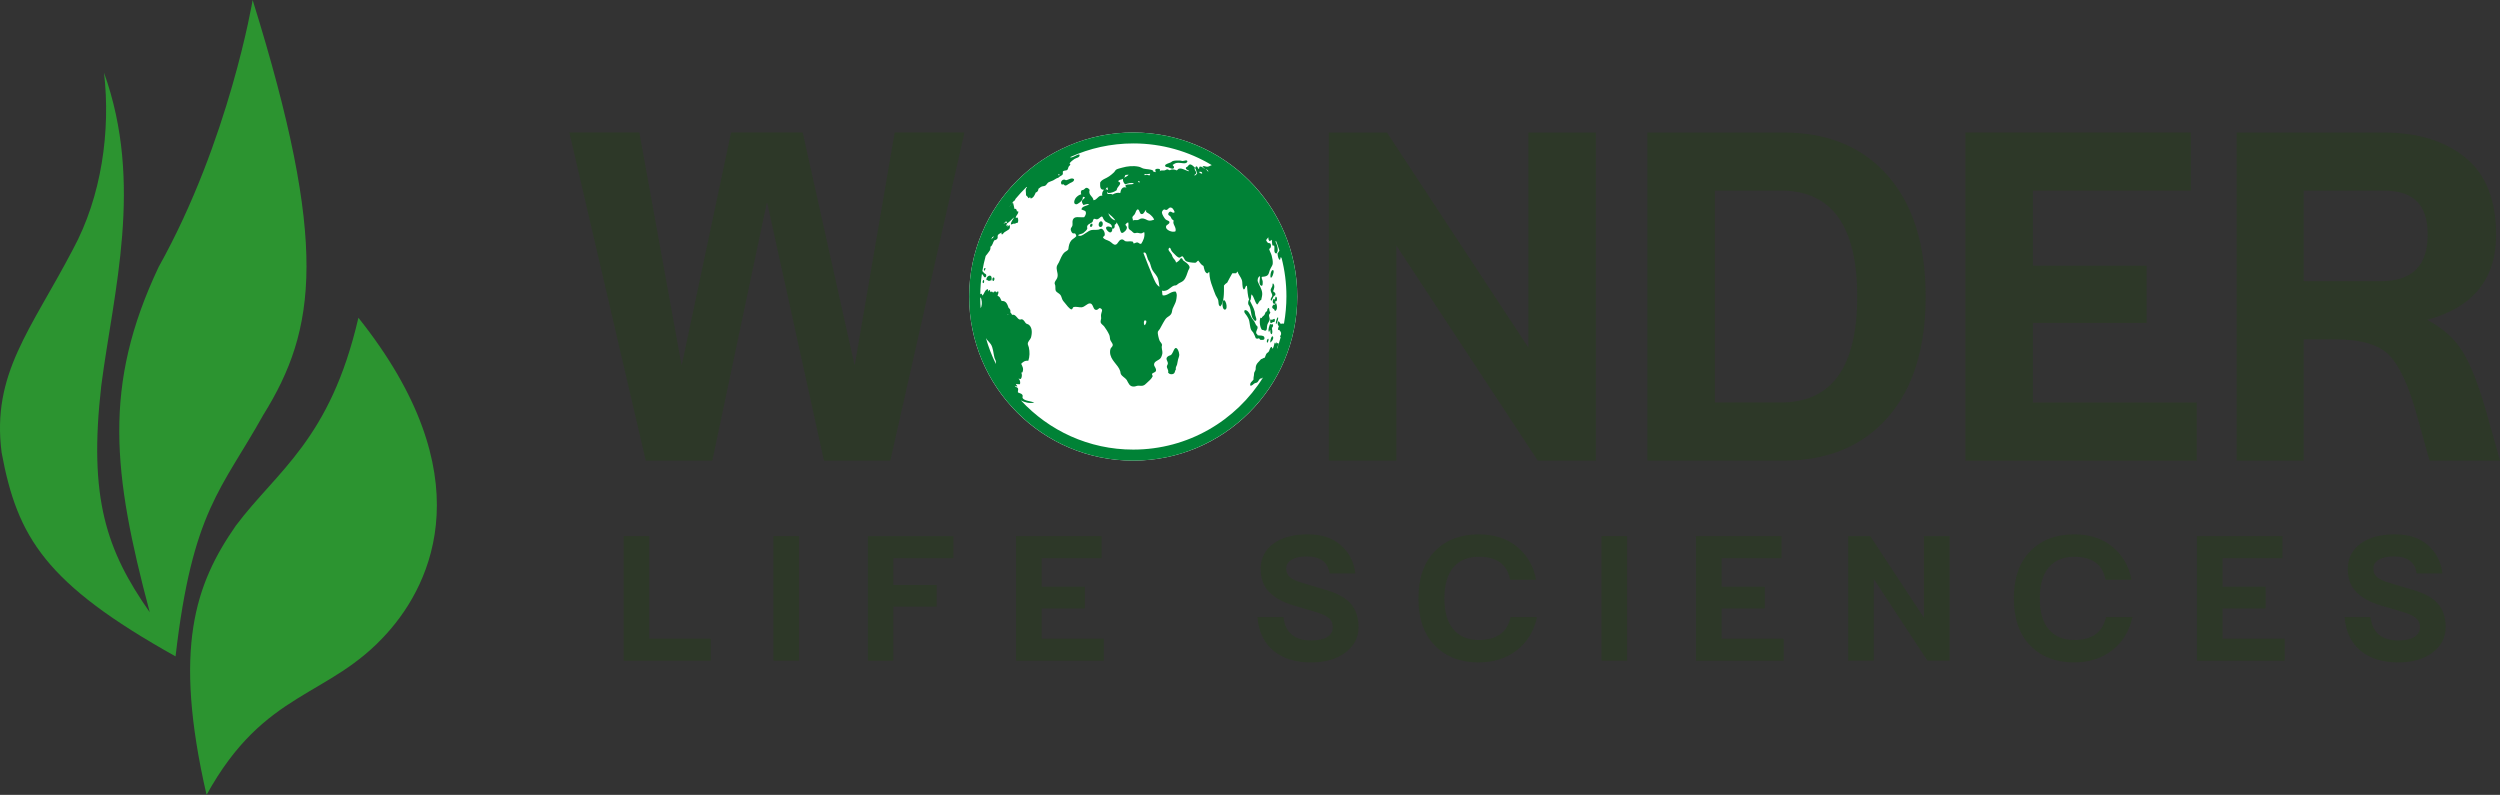
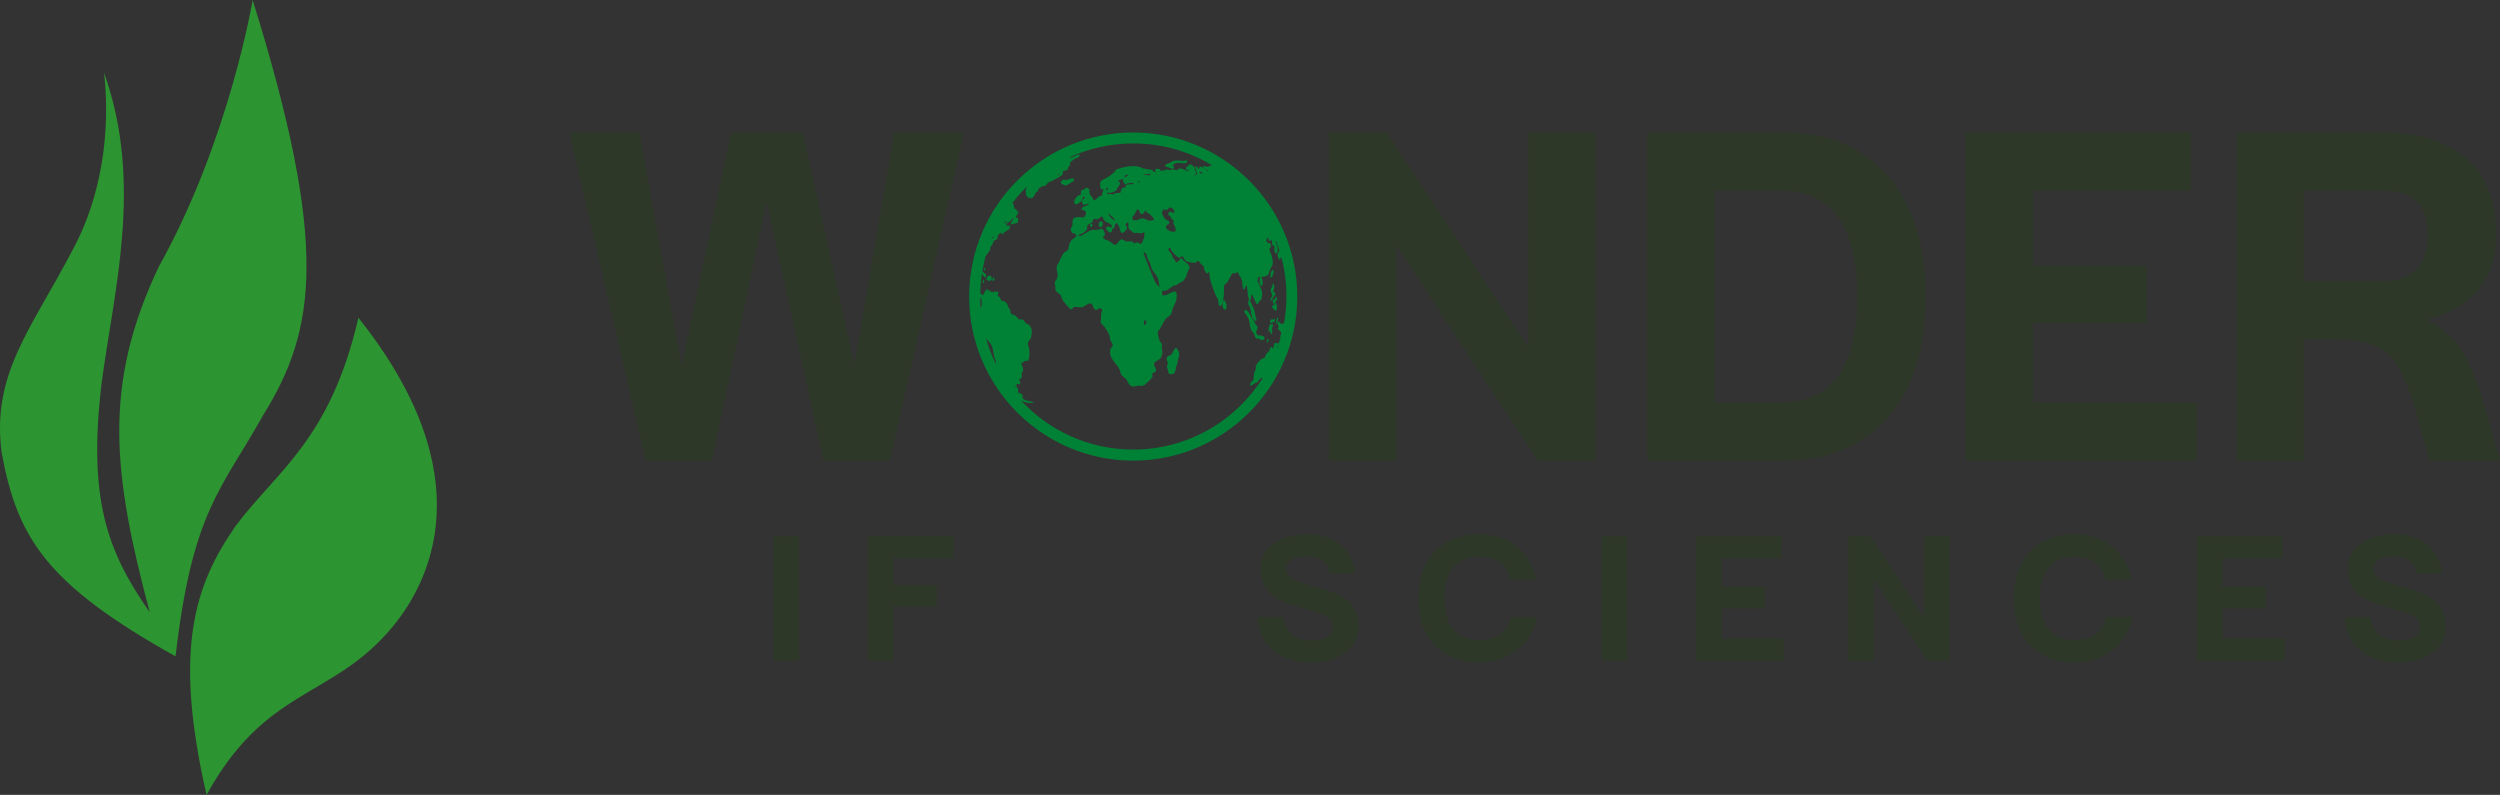
<svg xmlns="http://www.w3.org/2000/svg" id="Layer_2" data-name="Layer 2" viewBox="0 0 840.2 267.15">
  <rect x="0" y="0" width="840.2" height="267.15" fill="#333333" stroke="none" />
  <defs>
    <style>
      .cls-1 {
        fill: #2c9430;
        fill-rule: evenodd;
      }

      .cls-2 {
        fill: #fff;
      }

      .cls-3 {
        fill: #2d3828;
      }

      .cls-4 {
        fill: #008236;
      }
    </style>
  </defs>
  <g id="Layer_1-2" data-name="Layer 1">
    <g>
      <g>
        <path class="cls-1" d="M34.96,24.43c2.27,19.63-.85,41.64-10.43,59.34C10.39,110.83-2.9,125.64.55,152.13c5.29,28.46,14.67,44,58.45,68.47,5.65-49.11,15.52-56.1,29.46-81.11,17.94-28.84,22.04-57.31-3.55-139.49,0,0-7.83,47.2-31.59,89.72-18.85,39.87-15.45,69.28-2.99,116.05-14.53-20.73-20.63-38.29-16.29-76.18,4.1-31.62,14.31-67.8.92-105.15" />
        <path class="cls-1" d="M120.45,106.8c-9.49,41.1-27.4,51.43-41.22,69.91-13.56,19.53-21.19,40.94-9.81,90.44,19.59-35.57,41.15-32.38,60.77-54.47,15.14-16.88,32.23-53.26-9.74-105.89" />
      </g>
      <g>
        <g>
-           <path class="cls-3" d="M209.59,222.04v-41.86h8.61v34.45h20.67v7.42h-29.28Z" />
          <path class="cls-3" d="M259.93,222.04v-41.86h8.61v41.86h-8.61Z" />
          <path class="cls-3" d="M291.67,222.04v-41.86h28.76v7.42h-20.2v8.99h14.57v7.27h-14.57v18.19h-8.55Z" />
-           <path class="cls-3" d="M341.46,222.04v-41.86h28.76v7.42h-20.14v9.58h14.51v7.3h-14.51v10.16h20.9v7.42h-29.52Z" />
          <path class="cls-3" d="M440.62,222.63c-5.22,0-9.42-1.3-12.61-3.91-3.19-2.61-4.99-6.38-5.4-11.33h8.73c.6,5.22,3.7,7.83,9.28,7.85,2.39,0,4.21-.39,5.44-1.17,1.24-.78,1.85-1.87,1.85-3.27s-.47-2.42-1.42-3.17c-.94-.75-2.53-1.44-4.74-2.09l-6.95-2.04c-3.5-1.03-6.23-2.52-8.19-4.45-1.96-1.94-2.93-4.58-2.93-7.93s1.42-6.3,4.25-8.39c2.83-2.09,6.68-3.14,11.55-3.14s8.34,1.21,11.12,3.62c2.78,2.41,4.42,5.59,4.9,9.52h-8.67c-.53-3.83-3.11-5.74-7.77-5.72-2.06,0-3.71.36-4.93,1.08-1.23.72-1.84,1.71-1.84,2.98s.41,2.19,1.23,2.89c.82.7,2.23,1.35,4.23,1.96l7.88,2.34c3.95,1.15,6.76,2.73,8.44,4.74,1.67,2.01,2.51,4.62,2.51,7.81,0,3.43-1.46,6.25-4.39,8.48-2.93,2.23-6.79,3.34-11.58,3.34Z" />
          <path class="cls-3" d="M497,222.63c-6.13,0-11.05-1.88-14.74-5.65-3.7-3.77-5.55-9.06-5.55-15.87s1.84-12.1,5.53-15.87c3.69-3.77,8.61-5.65,14.76-5.65,5.29,0,9.62,1.43,12.99,4.28,3.37,2.85,5.45,6.51,6.25,10.96h-8.73c-.95-5.14-4.46-7.71-10.51-7.71-3.66,0-6.5,1.18-8.52,3.53-2.02,2.36-3.04,5.84-3.04,10.47s1.02,8.11,3.05,10.45c2.03,2.35,4.87,3.52,8.51,3.52,6.01,0,9.58-2.57,10.68-7.71h8.9c-1.07,4.79-3.36,8.52-6.86,11.21-3.5,2.69-7.75,4.03-12.73,4.03Z" />
          <path class="cls-3" d="M538.23,222.04v-41.86h8.61v41.86h-8.61Z" />
          <path class="cls-3" d="M569.97,222.04v-41.86h28.76v7.42h-20.14v9.58h14.51v7.3h-14.51v10.16h20.9v7.42h-29.52Z" />
          <path class="cls-3" d="M621.13,222.04v-41.86h7.42l18.04,27.44v-27.44h8.61v41.86h-7.42l-18.04-27.44v27.44h-8.61Z" />
          <path class="cls-3" d="M697.1,222.63c-6.13,0-11.05-1.88-14.74-5.65-3.7-3.77-5.55-9.06-5.55-15.87s1.84-12.1,5.53-15.87c3.69-3.77,8.61-5.65,14.76-5.65,5.29,0,9.62,1.43,12.99,4.28,3.37,2.85,5.45,6.51,6.25,10.96h-8.73c-.95-5.14-4.46-7.71-10.51-7.71-3.66,0-6.5,1.18-8.52,3.53-2.02,2.36-3.04,5.84-3.04,10.47s1.02,8.11,3.05,10.45c2.03,2.35,4.87,3.52,8.51,3.52,6.01,0,9.58-2.57,10.68-7.71h8.9c-1.07,4.79-3.36,8.52-6.86,11.21-3.5,2.69-7.75,4.03-12.73,4.03Z" />
          <path class="cls-3" d="M738.33,222.04v-41.86h28.76v7.42h-20.14v9.58h14.51v7.3h-14.51v10.16h20.9v7.42h-29.52Z" />
          <path class="cls-3" d="M805.98,222.63c-5.22,0-9.42-1.3-12.61-3.91s-4.99-6.38-5.4-11.33h8.73c.6,5.22,3.7,7.83,9.28,7.85,2.39,0,4.21-.39,5.44-1.17,1.24-.78,1.85-1.87,1.85-3.27s-.47-2.42-1.42-3.17c-.94-.75-2.53-1.44-4.74-2.09l-6.95-2.04c-3.5-1.03-6.23-2.52-8.19-4.45-1.96-1.94-2.93-4.58-2.93-7.93s1.42-6.3,4.25-8.39c2.83-2.09,6.68-3.14,11.55-3.14s8.34,1.21,11.12,3.62c2.78,2.41,4.42,5.59,4.9,9.52h-8.67c-.53-3.83-3.11-5.74-7.77-5.72-2.06,0-3.71.36-4.93,1.08-1.23.72-1.84,1.71-1.84,2.98s.41,2.19,1.23,2.89c.82.7,2.23,1.35,4.23,1.96l7.88,2.34c3.95,1.15,6.76,2.73,8.44,4.74,1.67,2.01,2.51,4.62,2.51,7.81,0,3.43-1.46,6.25-4.39,8.48-2.93,2.23-6.79,3.34-11.58,3.34Z" />
        </g>
        <g>
-           <circle class="cls-2" cx="380.85" cy="99.67" r="55.14" />
-           <path class="cls-3" d="M217.03,154.81l-25.69-110.28h23.53l14.15,77.98h.15l16.53-77.98h24.07l17.38,77.98h.15l13.38-77.98h23.46l-24.92,110.28h-22.3l-19.07-86.6h-.15l-18.3,86.6h-22.38Z" />
+           <path class="cls-3" d="M217.03,154.81l-25.69-110.28h23.53l14.15,77.98h.15l16.53-77.98h24.07l17.38,77.98l13.38-77.98h23.46l-24.92,110.28h-22.3l-19.07-86.6h-.15l-18.3,86.6h-22.38Z" />
          <path class="cls-3" d="M446.59,154.81V44.53h19.53l47.53,72.29V44.53h22.69v110.28h-19.53l-47.53-72.29v72.29h-22.69Z" />
          <path class="cls-3" d="M553.65,154.81V44.53h45.68c14.92,0,26.62,4.83,35.11,14.5,8.48,9.67,12.73,23.21,12.73,40.65s-4.26,30.98-12.77,40.64c-8.51,9.67-20.2,14.5-35.07,14.5h-45.68ZM576.33,135.27h22.15c17.12,0,25.69-11.87,25.69-35.61s-8.56-35.61-25.69-35.61h-22.15v71.21Z" />
          <path class="cls-3" d="M660.55,154.81V44.53h75.75v19.53h-53.07v25.23h38.22v19.23h-38.22v26.76h55.06v19.53h-77.75Z" />
          <path class="cls-3" d="M751.68,154.81V44.53h49.3c11.54,0,20.74,2.82,27.61,8.46,6.87,5.64,10.31,14.28,10.31,25.92,0,14.82-7.67,24.33-23,28.53v.15c5.33,2.82,9.34,6.51,12.04,11.07s5.34,11.51,7.96,20.84l4.31,15.3h-23.69l-4.23-15.15c-2.72-9.89-5.81-16.64-9.27-20.23-3.46-3.59-9.6-5.38-18.42-5.38h-10.38v40.76h-22.53ZM774.21,94.51h25.92c10.51,0,15.77-5.2,15.77-15.61s-4.97-14.84-14.92-14.84h-26.76v30.46Z" />
          <g>
            <path class="cls-4" d="M392.73,56.23c.4.31,1.66.81,1.83.11.12-.5-.34-.5-.46-.91.49-.26.77-.6,1.43-.69,1.4-.19,3.2.7,3.54-.51-.14-.66-1.12-.11-1.66-.11-.23,0-.49-.15-.8-.17-.52-.04-1.85-.04-2.46.17-.14.05-.53.38-.69.46-.73.35-1.97.55-1.89,1.14.06.44.79.44,1.14.51Z" />
            <path class="cls-4" d="M357.48,61.95c.64.99,1.38-.08,2.23-.46.61-.27,1.34-.56,1.26-1.26-.82-.69-1.85.23-2.74.34-.91-.73-2.15.52-1.43,1.43.29.04.44-.05.69-.06Z" />
            <path class="cls-4" d="M369.88,74.4c-.7.18-.97,1.83-.06,1.89,1.03.06,1.1-2.15.06-1.89Z" />
            <path class="cls-4" d="M366.45,76.23c.57.2.89-.57.63-1.03-.51-.19-.97.55-.63,1.03Z" />
            <path class="cls-4" d="M331.14,90.06c-.5-.05-.56.64-.4.91.16.25.63-.89.4-.91Z" />
            <path class="cls-4" d="M427.41,93.14c.43-.46,1.08-2.63.23-2.34-.69.16-.99,3.32-.23,2.34Z" />
            <path class="cls-4" d="M332.91,92.69c-.61-.3-1.59.62-1.37,1.43.35-.06.54.22.86.34.24-.16.35-.27.74-.17.22-.5.21-1.38-.23-1.6Z" />
            <path class="cls-4" d="M333.82,94.46c.37-.14.55-.87.23-1.2-.63-.14-.7,1.11-.23,1.2Z" />
            <path class="cls-4" d="M330.4,95.14c.33.13.44-.67.29-1.03-.46-.05-.61.83-.29,1.03Z" />
            <path class="cls-4" d="M427.75,95.31c-.05.06-.12.06-.08.41-.03.96-.74,1.07-.6,2.05.07.53.53,1,.51,1.49-.02.69-.82,1.09-.4,1.77.37.24.52-1.57,1.37-1.77.34-.7-.28-1.08-.69-1.37.34-.77.69-1.85.06-2.57-.05-.06-.1-.1-.17,0Z" />
            <path class="cls-4" d="M428.1,100.46c-.55.31-.49,1.95.4,1.6.22-.15.1-.58.11-.91.11.02.1.16.29.11.41-.31.38-1.41-.11-1.6-.25.29-.25.81-.34,1.26-.03-.23-.13-.62-.34-.46Z" />
            <path class="cls-4" d="M411.01,101.2c-.33.69-.18,2.99.69,2.86,1.26-.2.01-4.34-.69-2.86Z" />
            <path class="cls-4" d="M428.9,101.94c-.06-.13-.11,0-.17,0-.24.05-.13.48-.34.57-.07-.08-.05-.26-.23-.23-.33.29-.72.65-.57,1.14.11.35,1.03.55.8,1.14,1-.19.87-1.85.51-2.63Z" />
-             <path class="cls-4" d="M426.72,107.25c0-.42-.29-.98-.23-1.37.05-.33.56-.65.4-1.03-.46-.18-.09-1.21-.57-1.37-.37.19-.43.67-.51,1.14-.62.1-.57.79-.86,1.2-.29.42-.85.57-.91,1.09-.13-.06-.23-.15-.46-.11-.42,1.34-.11,3.32.57,4.11.42-.18.72.31,1.14.23.66-.13.41-1.24.63-2,.17-.61.79-1.19.8-1.89Z" />
            <path class="cls-4" d="M424.61,112.97c-.78-.33-1.1-.12-1.94-.29-.15-.19-.15-.53-.46-.57-.23-1.07.65-1.42.4-2.34-.05-.17-.33-.33-.46-.51-.23-.34-.36-.83-.63-1.26-.24-.37-.58-.69-.8-1.09-.53-.93-.79-1.73-1.43-2.34-.41-.39-1.24-.66-1.09.29.06.35.49.76.74,1.14.25.38.53.85.69,1.2.45,1.05.37,2.67.86,3.66.18.37.54.62.74.97.33.57.54,1.21.8,1.83.3.22.78.2,1.09,0,.19.18.28.45.51.57.35-.02.77.05,1.03-.06.49-.21.36-.97-.06-1.2Z" />
            <path class="cls-4" d="M429.47,106.63c-.55.32-.87,2.53-.57,2.29.42-.53.88-2.25.57-2.29Z" />
            <path class="cls-4" d="M427.12,107.37c-.27-.26-.3.78-.14,1.19.25.27.64-.42,1.17-.33.29.05.47-.79.17-1.09-.44.06-.75.52-1.2.23Z" />
            <path class="cls-4" d="M427.34,112.34c.49-.42.19-1.5.11-2.17.3-.17.58-.78.29-1.2-.28-.05-.38.08-.57.11-.14-.03-.12-.22-.34-.17-.25.68-.74,1.85-.4,2.57.15.34.25-.67.51-.51-.01.6-.01,1.19.4,1.37Z" />
-             <path class="cls-4" d="M426.9,115.02c-.05.43,1.49-1.19.86-1.94-.33-.39-.91,1.17-.86,1.94Z" />
            <path class="cls-4" d="M426.04,113.94c-.22.25-.38.7-.23,1.14.11.45.64-.66.5-1.07,0-.1-.07-.31-.27-.07Z" />
            <path class="cls-4" d="M394.9,117.08c-.57.5-.77,2.05-1.6,2.34-.61.14-1.23.53-1.26,1.14-.02.48.48,1.02.46,1.6-.01.35-.34.69-.34,1.03,0,.66.7,1.28.4,1.94.3.68,1.36.84,1.94.4.46-.35.34-1,.69-1.37-.18-.72.25-1.12.4-1.66.14-.53.19-1.17.34-1.71.11-.39.38-1.04.4-1.54.02-.73-.67-2.84-1.43-2.17Z" />
            <path class="cls-4" d="M380.85,44.53c-30.41,0-55.14,24.74-55.14,55.14s24.74,55.14,55.14,55.14,55.14-24.74,55.14-55.14-24.74-55.14-55.14-55.14ZM355.94,58.92c-.18.03-.22-.08-.34-.11,0-.18.13-.25.34-.23.11.01.34.23,0,.34ZM338.39,74.92c-.23.06-.17-.17-.4-.11-.31.11-.46.38-.74.51.01-.11.55-.66.8-.91.13.06.29.09.4.17,0,.13-.1.17-.06.34ZM333.98,79.6c-.27.23-.55.52-.82.84.1-.25.2-.5.31-.75.41-.21.78-.32.51-.09ZM334.7,122.33c-1.37-2.77-2.49-5.68-3.35-8.71.1.18.21.35.36.54.39.48.84.9,1.26,1.49.81,1.15.88,3.15,1.26,4.63.1.4.42.78.46,1.2.03.37-.03.62.02.85ZM338.62,105.83c-.02-.15.08-.19.23-.17.02.15-.08.19-.23.17ZM334.91,122.76s-.02-.04-.03-.06c.01.01.02.03.03.04,0,0,0,.01,0,.02ZM329.82,103.03c-.06.21-.15.39-.25.57-.08-1.09-.13-2.19-.14-3.3.05-.15.1-.31.16-.42.37.93.54,2.07.23,3.14ZM431.47,108.79c-.12-.03-.24-.04-.29-.05-.31-.04-.49.05-.69.11-.32-.17-.41-.58-.69-.8-.49-.28-.56,1.22,0,1.54-.1.4-.38.85-.23,1.31.14,0,.28,0,.34-.06.3.51.76.71.63,1.49-.05.29-.39.58-.29.97.07.02.13,0,.18-.01-.36,1.32-.78,2.63-1.24,3.91,0-.04-.02-.08-.02-.13,0-.57.6-1.06.46-1.71-.21-.18-.36.06-.57.06-.1-.09,0-.65-.23-.34-.09.14-.13.33-.23.46-.1-.07-.09-.62-.23-.29-.17.7-.48,2.02-.74,1.89-.18-.13-.05-.56-.34-.57-.62.4-.55,1.2-.97,1.71-.17.2-.47.3-.63.51-.32.43-.37.92-.63,1.43-.53.06-.49.26-1.26.51-.69.87-1.64,1.42-1.77,2.69-.03.31,0,.68-.06.86-.19.61-.52.8-.51,1.37,0,.74-.26,1.19-.17,1.89-.36.65-1.33.99-1.09,2.06.63.12.98-.53,1.49-.8.21-.11.53-.1.74-.23.55-.33.66-1.16,1.26-1.37.42.02.61-.2.83-.39-9.09,14.57-25.26,24.29-43.67,24.29-14.91,0-28.35-6.38-37.75-16.54,1.26.67,2.84,1.1,4.49.75-.94-.5-3.63-.56-3.94-1.66-.06-.2.09-.47.06-.63-.16-.8-.99-.79-1.6-1.14-.08-.4.13-.87.06-1.2-.14-.64-.92-.48-1.14-1.03.28.04.6.35.91.17-.14-.3-.45-.43-.51-.8.48.14.81.07,1.37.11.16-.85.01-1.42-.51-1.89.23.07.46.15.8.11.38-.57.45-1.41.17-2.11.1-.11.42,0,.4-.23.44-1.15-.06-1.88-.46-2.74.57-.58,1.15-1.14,2.4-1.03.47-1.44.51-2.93.17-4.51-.08-.36-.29-.68-.34-1.03-.12-.88.78-1.49,1.03-2.17.05-.13.09-.29.11-.4.38-1.66.23-3.25-.91-4.06-.21-.15-.57-.17-.8-.34-.42-.32-.7-1.32-1.49-1.43-.2-.03-.38.13-.57.11-.98-.1-1.36-1.97-2.69-1.6-.11-.36-.37-.58-.57-.86.2-.69-.18-1.2-.57-1.49-.41-1.14-.8-2.46-2.34-2.29-.39-.64-.51-1.55-1.37-1.71,0-.52.58-1.17.11-1.6-.19.1-.22.35-.4.46-.24-.56-1.05-.45-1.2.11-.07-.22-.25-.32-.4-.46-.25-.03-.3.34-.51.17-.03-.29-.13-.51-.29-.69-.32,0-.4.55-.57.51.05-.23.14-.66-.06-.8-.95.3-1.11,1.4-1.66,2.11-.2.17-.21-.52-.51-.57-.12.03-.23.13-.33.23.03-2.3.21-4.56.54-6.78.05,0,.1,0,.14.03.34.24.46,1.04.91,1.03.46-.01.62-.89.17-1.14-.4-.09-.74-.68-1.06-.97.29-1.72.66-3.42,1.12-5.08.18-.21.37-.42.51-.63.58-.86,1.22-1.25,1.09-2.46.76-.4.81-1.51,1.31-2.17.44-.04.95-.31,1.09-.74.09-.29-.04-.6.06-.86.22-.61.86-.66,1.26-1.03-.05.3-.05.54.17.69.36-.17.48-.51.86-.8.92-.7,2.18-.81,1.71-2.34-.44-.06-.45.56-.74.46.09-.08.05-.29.06-.46-.29-.07-.39.33-.51.23.05-.31.21-.51.29-.8.92-.53,1.68-1.52,2.4-2.06-.35.77-1.11,1.44-1.09,2.4.54-.04.88-.48,1.37-.23.18-.18.39-.33.8-.29.44-.27.35-1.46.06-1.83-.26,0-.46.22-.63,0,.19-.78.88-1.07.91-2-.09-.12-.42,0-.51-.11,0-.39-.16-.6-.34-.8h-.46c-.15-.67-.27-1.37-.46-2-.68.2-.79.97-1.29,1.36.51-.7,1.03-1.39,1.57-2.06.03,0,.06.01.09.03.18-.1.36-.38.44-.68,1.16-1.4,2.39-2.73,3.69-4,.06.03.17.02.19.09-.74.7-.29,1.64-.34,2.69.29.3.63.55.8.97.3,0,.33-.28.63-.29,0,.21.03.39.23.4.91-.29,1.25-1.15,1.6-2,.57-.15.86-.59.91-1.26.39-.23.61-.55,1.09-.74.39-.16.88-.1,1.26-.34.39-.25.59-.82,1.03-1.09.39-.23,1-.37,1.54-.63.52-.25,1.04-.69,1.43-.8.54-.16.45-.25.8-.51.45-.34.9-.41,1.03-.8.1-.31-.06-.68.06-.97.48-.37,1.1-.13,1.49-.51.25-.25.25-.74.46-1.09.19-.31.53-.38.51-.74.05-.24-.27-.11-.23-.34.42-.57,1-1.01,1.6-1.43.6-.42,1.8-.45,1.77-1.31-.07-.8-1.84.73-2.97.8-.09-.02-.13-.09-.16-.17,6.47-2.94,13.64-4.57,21.19-4.57,9.63,0,18.65,2.66,26.36,7.29-.5.13-.93.53-1.52.54-.59,0-.99-.33-1.49-.17-.21.43.64.57.63.8-.63-.12-.93-.86-1.71-.63-.23.13-.03.7-.34.74-.34-.21-.24-.87-.8-.86-.24.08-.22.42-.4.57.39.43.41,1.22.74,1.71-.27.32-.4.78-.97.8.08-.51.58-.42.63-.86.06-.53-.8-1.04-.46-1.83-.4-.29-1.03-1.13-1.71-1.03-.32.05-.54.53-.8.74-.17.14-.47.17-.51.4-.13.68.9.63,1.09,1.14-1.01-.09-2.37-1.19-3.43-.86-.32.1-.4.48-.8.57-.46-.25-1.04-.38-1.71-.29-.21.03-.38.23-.57.23-.29,0-.57-.3-.86-.29-.23.01-.47.26-.8.34-.69.16-1.41-.18-1.71.34.02-.25.2-.43.06-.69-.28-.26-1.2-.24-1.49,0-.16.34.05.68.11.97-.21-.1-.47-.14-.8-.11.06-.27-.09-.32-.17-.46-.82-.48-1.97-.36-3.09-.63-.55-.13-1.06-.51-1.6-.63-1.93-.43-3.99-.17-5.6.29-.67.19-1.62.39-2.06.69-.28.19-.44.61-.69.86-.49.5-1.1.96-1.66,1.37-1.04.76-2.47,1-3.03,2.11-.02,1.21-.13,2.52,1.31,2.4-.47.44-.84,1.31-.57,2-1.46-.18-1.65,1.4-2.97,1.54-.18-1.4-1.87-1.7-1.31-3.49-.27-.39-.66-.73-1.09-.69-.52.05-.82.92-1.49.74-.4.31-.46.91-.23,1.43-.82.23-1.31.59-1.89,1.26-.55.84-.81,2.08.23,2.11.41.01,1.65-.9,2-1.54.16-.3.12-.75.29-1.03.12.18.5.1.63.29-.31.56-1.16.74-1.03,1.49.07.38.44,1.02.51,1.03.7-.16,1.01-.46,1.94-.29-.75.71-2.41.53-2.63,1.77.49.33,1.33.27,1.49.91.16.64-.23,1.28-.57,1.71-1.68.15-3.17-.49-3.77.8-.29.63-.04,1.32-.17,2-.07.38-.54.76-.57,1.2-.03.48.36,1.22.63,1.37.23.13.5.06.8.06.24.21.38.54.46.91-.48.68-1.22.89-1.71,1.49-.65.79-.84,1.75-.97,2.86-.06.47-.96.81-1.31,1.14-.91.85-1.32,2.18-1.89,3.37-.19.4-.5.76-.63,1.14-.37,1.14.31,2.22.23,3.31-.02.24-.07.54-.17.8-.21.55-.83,1.11-.86,1.71-.01.24.18.5.23.8.11.75-.06,1.48.23,1.89.32.45,1.08.74,1.49,1.26.34.43.4.99.63,1.49.24.52.55.82.91,1.26.3.36,1.65,2.23,2.23,2.11.41-.08.27-.66.74-.8.68-.19,1.96.17,2.57.11,1.18-.1,1.92-1.39,2.91-1.31,1.01.08.95,1.8,1.71,2.11.77.31,1.02-.4,1.54-.57,1.42.56.42,1.25.4,2.57,0,.34.07.65.06.91-.03.42-.26.84-.17,1.31.12.61.82.92,1.2,1.43.5.67,1.25,1.82,1.66,2.74.22.51.21.83.29,1.43.11.84.97,1.42.91,2.11-.03.46-.61.84-.74,1.2-.1.28-.18.72-.17,1.09.04,2.8,2.7,4.13,3.43,6.46.09.29.06.61.17.86.43.94,1.37,1.21,2,2.06.59,1.02.91,2.32,2.46,2.23.56-.03.88-.27,1.43-.29.55-.01,1.01.11,1.49,0,.63-.15.9-.49,1.31-.86.76-.69,1.68-1.45,2.06-2.34-.05-.3-.29-.4-.23-.8.36-.38,1.02-.46,1.31-.91.22-1.11-.7-1.44-.63-2.29.1-1.12,1.61-1.25,2.23-2.11.24-.33.53-1.17.57-1.66.08-.86-.45-1.64-.11-2.74-.12-.66-.62-.9-.86-1.49-.26-.64-.68-2.33-.57-2.86.07-.33.5-.7.69-1.03.34-.59.69-1.32,1.09-2,.41-.7.81-1.45,1.31-1.83.55-.41,1.17-.68,1.49-1.37.22-.47.21-1.11.4-1.6.3-.75,1.01-1.98,1.14-2.63.23-1.15.48-2.35-.17-3.14-1.82-.02-2.65,1.52-4.29,1.31-.28-.35-.1-1.16-.29-1.6.54.17,1.11.07,1.6-.11.9-.34,1.63-1.34,2.57-1.6.19-.05.39,0,.57-.06.33-.12.63-.5.97-.69.51-.28,1.17-.52,1.6-.97.81-.85,1.15-2.29,1.54-3.31.14-.38.46-.74.46-1.09,0-.55-.55-1.05-.97-1.43-.39-.36-.91-.62-1.2-.91-.18-.19-.25-.71-.57-.74-.36-.03-.49.47-.69.69-.33.36-.75.65-1.14.8-.13-.9-.75-1.11-1.14-1.89-.12-.23-.15-.54-.29-.8-.5-.92-1.68-1.61-.74-2.34.42.19.42.67.63,1.03.2.34.47.6.8.91.35.34,1.28,1.48,1.94,1.43.28-.02.61-.51.91-.46.42.07.73,1.22,1.14,1.54.54.43,2.33.65,3.14.63.56-.01.58-.52,1.09-.74.55.65.95,1.45,1.77,1.83.24,1.01.36,2.15,1.26,2.51.25-.09.46-.53.69-.46.06,2.01.45,3.34,1.03,4.86.39,1.02.7,2.04,1.09,2.91.25.57.69,1.05.86,1.66.18.66-.05,1.84.74,2.11,1.27-1.46,1.21-4.47,1.2-7.03.28-.4.67-.7,1.09-.97.59-1.03,1.08-2.15,1.71-3.14h1.26c.24-.12.22-.5.51-.57.24.96,1.09,1.8,1.43,2.8.34.99-.02,2.36.63,3.2.69-.09.37-1.19,1.09-1.26.2,1.59.2,3.38.74,4.63-.21.29-.43.97-.29,1.6.04.17.28.42.4.69.49,1.09.56,2.98.91,3.71.15.32.76,1.28,1.09,1.2.7-.16.03-1.53-.06-1.89-.09-.38-.08-.83-.17-1.2-.34-1.39-1.15-2.62-1.6-3.66.46-.44.28-1.51.51-2.17.93.84,1.02,2.52,1.89,3.43.56-.41.62-1.32,1.37-1.54.18-.91.41-1.55.34-2.34-.12-1.38-1.05-2.68-1.43-3.71-.3-.81.07-1.69.63-2,.21.87-.6,2.79.46,3.26.61.17.49-.78.51-1.31.03-.61-.76-1.66-.06-1.71.58-.01,1.29-.13,1.71-.51.45-.41.47-1.02.74-1.71.33-.83.91-1.57.97-2.06.11-.89-.13-1.99-.34-2.8-.22-.83-.72-1.56-.86-2.29.7-.16.82-1.44.29-1.89-.84.04-1.09-.51-1.31-1.09.29-.23.53-.79.8-.86-.13.48.07,1.11.46,1.26.27-.07.28-.41.57-.46.29.49.04,1.52.4,1.94.18.2.3-.18.46,0,.35.87-.36,2.29.69,2.69,1.11-.9.23-3.09-.23-4,.08-.09.13-.19.18-.29.42,1.06.8,2.14,1.14,3.24-.14.4-.38.7-.63.99.09.88.19,1.76.74,2.17.29-.09.17-.6.29-.86.17,0,.18.15.32.18,1.07,4.13,1.64,8.46,1.64,12.92,0,3.11-.28,6.16-.81,9.12ZM406.1,57.72c-.46-.24-.54-.87-1.14-.97.41.07,1.09.35,1.14.97ZM404.04,58.29c-.54.23-.74-.35-1.14-.46.42-.28,1.17-.08,1.14.46ZM391.76,73.77c-.42-.37-1.25-1.78-1.26-2.29,0-.42.24-.81.69-1.09.24-.02.52.19.8.17.5-.04.76-.73,1.2-.8.84-.14,1.3.75,1.6,1.54-.61.55-.98-.25-1.54-.17-.35.05-.67.58-.63.91.05.36.49.38.8.8.21.29.26.63.4.8.19.22.61.36.63.57-.51,1.13.95,2.02.63,3.49-.86.62-3.7-.4-3.14-1.77.18-.44,1.12-.59,1.09-1.26-.02-.52-.82-.52-1.26-.91ZM384.27,84.97c.99-.63,1.15,1.31,1.54,2.23.14.33.46.69.57.97.37.92.48,1.79.91,2.57.56,1,1.58,1.8,1.94,3.09.23.82.28,1.71.46,2.57-1.12-.63-1.67-2.14-2.23-3.43-1.09-2.52-2.17-5.31-3.2-8ZM384.73,109.31c-.4-.19-.36-1.27-.11-1.6.19.02.46-.04.57.06.25.51-.16,1.21-.46,1.54ZM370.16,76.86c-.28-.02-.62.23-.86.29-.84.2-1.84.02-2.51.17-1.2.26-2.66,1.82-3.66,1.94-.24.03-.64,0-.74-.11-.09-.46,1.13-.43,1.71-.86.46-.34,1.23-1.05,1.31-1.43.05-.22-.08-.43-.06-.63.12-.98,1.19-1.03,1.83-1.66.13-.37.22-.77.46-1.03.5-.04.61.17.91.17.8,0,1.04-.68,1.6-.91.43-.18.5.46.69.8.16.3.56.77.69.86.8.56,2.23.59,2.17,2-.2.08-.82-.51-1.6-.29-1.08.31.39,1.94.97,1.94.56,0,.81-.57.74-1.31.74.26.9-.6.8-1.2.23-.29.7-.33.63-.91.26.52.63.95.91,1.6.24.56.35,1.9.91,2,.47.08,1.81-1.06,1.66-1.94-.07-.4-.41-.5-.51-.86.25-.32.5-.65.97-.74.22.71-.11,1.43.17,2.06.16.36.61.54.91.8.34.29.61.67.97.74.31.06.6-.12.91-.11.52.01,1,.27,1.54.17.37-.07.5-.38.91-.34.23,1.63-.42,2.86-1.03,3.83-.55.24-.83-.33-1.2-.4-.52-.09-.82.23-1.37.34-.07-.23-.14-.47-.29-.63-.96-.25-1.63.06-2.4-.11-.35-.08-.69-.59-1.09-.63-1.21-.12-1.44,1.62-2.29,1.77-.74.13-1.22-.69-2-1.14-.83-.49-1.74-.48-2.23-1.31.13-.41.49-.37.57-.74.19-.87-.48-2.12-1.14-2.17ZM375.82,60.98c.14-.73,1.26-.49,1.66-.97-.25.62.17,1.57.69,1.94.73-.25,2.05-.73,2.91-.29-.62.56-2.34.02-2.86.69-.03.37.28.41.34.69-1.38-.46-1.91.7-2.06,1.83-.9-.24-1.89.08-2.57.51-.45-.28-.97-.19-1.66-.17-.15-.15-.15-.58-.06-.8.18.07.09.41.29.46,1.04,0,2.11-.43,2.8-.97-.02-1.18,2.26-2.24.51-2.91ZM377.82,59.72c.15-.29.3-.58.4-.91.34-.06.71-.09,1.09-.11-.33.5-.95.73-1.49,1.03ZM383.65,71.95c.83.08.96-1.04,1.6-1.43-.44.86.59,1.03,1.09,1.43.66.54,1.34,1.18,1.54,1.89-.59.19-1.18.36-1.71.29-.95-.12-1.3-.84-2.63-.69-.42.05-.67.41-1.2.51-.47.1-1.14-.14-1.6.17.09-.4-.22-.74-.17-1.09.05-.36.52-.63.74-.97.46-.71.43-1.48,1.09-1.71.71.26.51,1.53,1.26,1.6ZM382.45,60.92c.26-.1.62.02.63.34-.21.09-.64-.03-.63-.34ZM384.62,58.46c.65.12,1.33.03,1.94-.06-.06.22-.1.47-.29.57-.61-.2-.94-.37-1.54-.06-.08-.11-.05-.33-.11-.46ZM374.85,74.06c-1.15-.18-2.06-1.4-2.4-2.4.87.73,1.75,1.45,2.4,2.4ZM371.53,63.66c.16-.27.37-.5.57-.74.2.22.23.61.29.97-.29-.15-.42-.35-.86-.23Z" />
          </g>
        </g>
      </g>
    </g>
  </g>
</svg>